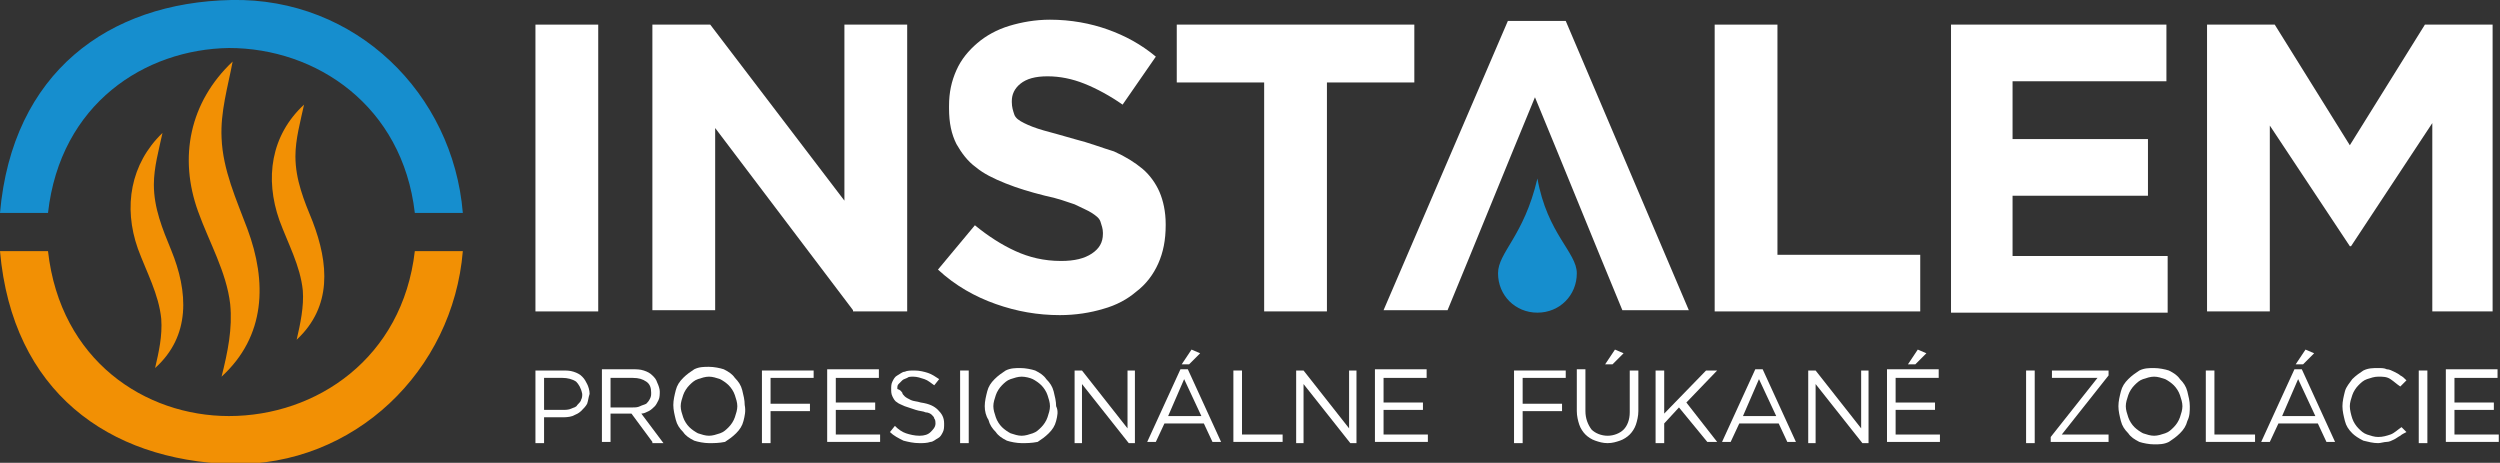
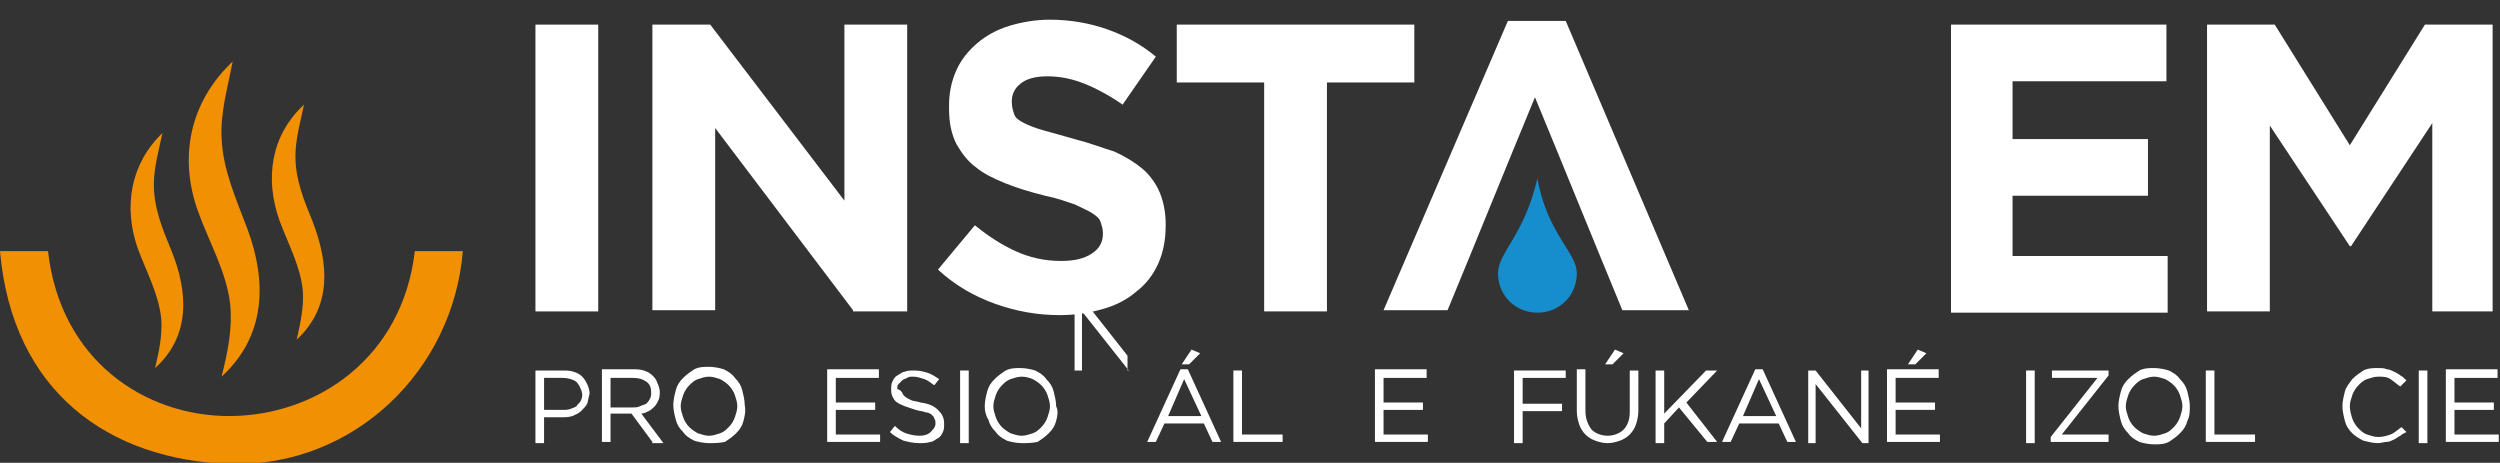
<svg xmlns="http://www.w3.org/2000/svg" version="1.1" id="Layer_1" x="0px" y="0px" width="203.1px" height="37.6px" viewBox="0 0 203.1 37.6" style="enable-background:new 0 0 203.1 37.6;" xml:space="preserve">
  <rect x="0" y="0" width="203.1" height="37.6" fill="#333333" stroke="none" />
  <style type="text/css">
	.st0{fill-rule:evenodd;clip-rule:evenodd;fill:#168ECE;}
	.st1{fill-rule:evenodd;clip-rule:evenodd;fill:#F29004;}
	.st2{fill:#FFFFFF;}
	.st3{fill:#F29004;}
	.st4{fill-rule:evenodd;clip-rule:evenodd;fill:#FFFFFF;}
</style>
  <g>
-     <path class="st0" d="M3.9,17.3c1-8.9,7.9-13.3,14.7-13.4c7.1,0,14.1,4.7,15.1,13.4h3.9C36.8,7.6,28.9-0.2,18.8,0   C8.8,0.2,1,5.9,0,17.3H3.9z" />
    <path class="st1" d="M3.9,20.4c1,8.9,7.9,13.4,14.7,13.4c7.1,0,14.1-4.7,15.1-13.4h3.9c-0.8,9.7-8.8,17.5-18.8,17.3   C8.8,37.4,1,31.8,0,20.4H3.9z" />
    <g>
      <path class="st2" d="M47.7,32.8c-0.1,0.2-0.3,0.4-0.5,0.6c-0.2,0.2-0.5,0.3-0.7,0.4c-0.3,0.1-0.6,0.1-0.9,0.1h-1.4v2.1h-0.7v-5.9    h2.2c0.3,0,0.6,0,0.9,0.1c0.3,0.1,0.5,0.2,0.7,0.4c0.2,0.2,0.3,0.4,0.4,0.6c0.1,0.2,0.2,0.5,0.2,0.8    C47.8,32.3,47.8,32.5,47.7,32.8z M46.8,31c-0.3-0.2-0.7-0.3-1.1-0.3h-1.5v2.6h1.5c0.2,0,0.5,0,0.7-0.1c0.2-0.1,0.4-0.1,0.5-0.3    c0.1-0.1,0.3-0.3,0.3-0.4c0.1-0.2,0.1-0.3,0.1-0.5C47.2,31.5,47,31.2,46.8,31z" />
    </g>
    <g>
      <path class="st2" d="M53,35.9l-1.7-2.3h-1.7v2.3h-0.7v-5.9h2.5c0.3,0,0.6,0,0.9,0.1c0.3,0.1,0.5,0.2,0.7,0.4    c0.2,0.2,0.3,0.3,0.4,0.6c0.1,0.2,0.2,0.5,0.2,0.7c0,0.2,0,0.5-0.1,0.7c-0.1,0.2-0.2,0.4-0.3,0.5c-0.1,0.1-0.3,0.3-0.5,0.4    c-0.2,0.1-0.4,0.2-0.6,0.2l1.8,2.4H53z M52.5,31c-0.3-0.2-0.6-0.3-1.1-0.3h-1.8v2.4h1.8c0.2,0,0.4,0,0.6-0.1s0.3-0.1,0.5-0.2    c0.1-0.1,0.2-0.2,0.3-0.4c0.1-0.2,0.1-0.3,0.1-0.5C52.9,31.5,52.8,31.2,52.5,31z" />
    </g>
    <g>
      <path class="st2" d="M60.4,34.2c-0.1,0.4-0.3,0.7-0.6,1c-0.3,0.3-0.6,0.5-0.9,0.7C58.4,36,58,36,57.6,36c-0.4,0-0.9-0.1-1.2-0.2    c-0.4-0.2-0.7-0.4-0.9-0.7c-0.3-0.3-0.5-0.6-0.6-1c-0.1-0.4-0.2-0.8-0.2-1.2c0-0.4,0.1-0.8,0.2-1.2c0.1-0.4,0.3-0.7,0.6-1    c0.3-0.3,0.6-0.5,0.9-0.7c0.4-0.2,0.8-0.2,1.2-0.2c0.4,0,0.9,0.1,1.2,0.2c0.4,0.2,0.7,0.4,0.9,0.7c0.3,0.3,0.5,0.6,0.6,1    c0.1,0.4,0.2,0.8,0.2,1.2C60.6,33.4,60.5,33.8,60.4,34.2z M59.7,32.1c-0.1-0.3-0.3-0.6-0.5-0.8c-0.2-0.2-0.5-0.4-0.7-0.5    c-0.3-0.1-0.6-0.2-0.9-0.2s-0.6,0.1-0.9,0.2s-0.5,0.3-0.7,0.5c-0.2,0.2-0.4,0.5-0.5,0.8c-0.1,0.3-0.2,0.6-0.2,0.9s0.1,0.6,0.2,0.9    c0.1,0.3,0.3,0.6,0.5,0.8c0.2,0.2,0.5,0.4,0.7,0.5c0.3,0.1,0.6,0.2,0.9,0.2s0.6-0.1,0.9-0.2c0.3-0.1,0.5-0.3,0.7-0.5    c0.2-0.2,0.4-0.5,0.5-0.8c0.1-0.3,0.2-0.6,0.2-0.9S59.8,32.4,59.7,32.1z" />
    </g>
    <g>
-       <path class="st2" d="M66.1,30.7h-3.5v2.1h3.2v0.6h-3.2v2.6h-0.7v-5.9h4.2V30.7z" />
-     </g>
+       </g>
    <g>
      <path class="st2" d="M71.5,30.7h-3.6v2h3.2v0.6h-3.2v2h3.6v0.6h-4.3v-5.9h4.2V30.7z" />
    </g>
    <g>
      <path class="st2" d="M73.3,31.9c0,0.1,0.1,0.2,0.2,0.3c0.1,0.1,0.3,0.2,0.5,0.3c0.2,0.1,0.5,0.1,0.8,0.2c0.7,0.1,1.1,0.3,1.4,0.6    c0.3,0.3,0.5,0.6,0.5,1.1c0,0.3,0,0.5-0.1,0.7c-0.1,0.2-0.2,0.4-0.4,0.5c-0.2,0.1-0.4,0.3-0.6,0.3C75.3,36,75,36,74.7,36    c-0.5,0-0.9-0.1-1.3-0.2c-0.4-0.2-0.8-0.4-1.1-0.7l0.4-0.5c0.3,0.3,0.6,0.5,0.9,0.6c0.3,0.1,0.7,0.2,1.1,0.2    c0.4,0,0.7-0.1,0.9-0.3c0.2-0.2,0.4-0.4,0.4-0.7c0-0.1,0-0.3-0.1-0.4c0-0.1-0.1-0.2-0.2-0.3c-0.1-0.1-0.3-0.2-0.5-0.2    c-0.2-0.1-0.5-0.1-0.8-0.2c-0.3-0.1-0.6-0.2-0.9-0.3c-0.2-0.1-0.5-0.2-0.6-0.3c-0.2-0.1-0.3-0.3-0.4-0.5c-0.1-0.2-0.1-0.4-0.1-0.6    c0-0.2,0-0.4,0.1-0.6c0.1-0.2,0.2-0.4,0.4-0.5c0.2-0.1,0.4-0.3,0.6-0.3c0.2-0.1,0.5-0.1,0.8-0.1c0.4,0,0.8,0.1,1.1,0.2    c0.3,0.1,0.6,0.3,0.9,0.5l-0.4,0.5c-0.3-0.2-0.5-0.4-0.8-0.5c-0.3-0.1-0.6-0.2-0.9-0.2c-0.2,0-0.4,0-0.5,0.1    c-0.2,0.1-0.3,0.1-0.4,0.2c-0.1,0.1-0.2,0.2-0.3,0.3c-0.1,0.1-0.1,0.2-0.1,0.4C73.2,31.7,73.2,31.8,73.3,31.9z" />
    </g>
    <g>
      <path class="st2" d="M78.7,30.1v5.9H78v-5.9H78.7z" />
    </g>
    <g>
      <path class="st2" d="M85.8,34.2c-0.1,0.4-0.3,0.7-0.6,1c-0.3,0.3-0.6,0.5-0.9,0.7C83.8,36,83.4,36,83,36s-0.9-0.1-1.2-0.2    c-0.4-0.2-0.7-0.4-0.9-0.7c-0.3-0.3-0.5-0.6-0.6-1C80.1,33.8,80,33.4,80,33c0-0.4,0.1-0.8,0.2-1.2c0.1-0.4,0.3-0.7,0.6-1    c0.3-0.3,0.6-0.5,0.9-0.7c0.4-0.2,0.8-0.2,1.2-0.2s0.9,0.1,1.2,0.2c0.4,0.2,0.7,0.4,0.9,0.7c0.3,0.3,0.5,0.6,0.6,1    c0.1,0.4,0.2,0.8,0.2,1.2C86,33.4,85.9,33.8,85.8,34.2z M85.1,32.1c-0.1-0.3-0.3-0.6-0.5-0.8c-0.2-0.2-0.5-0.4-0.7-0.5    s-0.6-0.2-0.9-0.2s-0.6,0.1-0.9,0.2s-0.5,0.3-0.7,0.5c-0.2,0.2-0.4,0.5-0.5,0.8c-0.1,0.3-0.2,0.6-0.2,0.9s0.1,0.6,0.2,0.9    c0.1,0.3,0.3,0.6,0.5,0.8c0.2,0.2,0.5,0.4,0.7,0.5c0.3,0.1,0.6,0.2,0.9,0.2s0.6-0.1,0.9-0.2c0.3-0.1,0.5-0.3,0.7-0.5    c0.2-0.2,0.4-0.5,0.5-0.8c0.1-0.3,0.2-0.6,0.2-0.9S85.2,32.4,85.1,32.1z" />
    </g>
    <g>
-       <path class="st2" d="M91.6,30.1h0.6v5.9h-0.5l-3.8-4.8v4.8h-0.6v-5.9h0.6l3.7,4.7V30.1z" />
+       <path class="st2" d="M91.6,30.1h0.6h-0.5l-3.8-4.8v4.8h-0.6v-5.9h0.6l3.7,4.7V30.1z" />
    </g>
    <g>
      <path class="st2" d="M99.2,35.9h-0.7l-0.7-1.5h-3.2l-0.7,1.5h-0.7l2.7-5.9h0.6L99.2,35.9z M96.2,30.8l-1.3,3h2.7L96.2,30.8z     M96,29.6l0.8-1.2l0.7,0.3l-0.9,0.9H96z" />
    </g>
    <g>
      <path class="st2" d="M100.2,30.1h0.7v5.2h3.3v0.6h-4V30.1z" />
    </g>
    <g>
-       <path class="st2" d="M109.6,30.1h0.6v5.9h-0.5l-3.8-4.8v4.8h-0.6v-5.9h0.6l3.7,4.7V30.1z" />
-     </g>
+       </g>
    <g>
      <path class="st2" d="M116,30.7h-3.6v2h3.2v0.6h-3.2v2h3.6v0.6h-4.3v-5.9h4.2V30.7z" />
    </g>
    <g>
      <path class="st2" d="M127.2,30.7h-3.5v2.1h3.2v0.6h-3.2v2.6h-0.7v-5.9h4.2V30.7z" />
    </g>
    <g>
      <path class="st2" d="M133.1,33.4c0,0.4-0.1,0.8-0.2,1.1c-0.1,0.3-0.3,0.6-0.5,0.8c-0.2,0.2-0.5,0.4-0.8,0.5    c-0.3,0.1-0.6,0.2-1,0.2c-0.4,0-0.7-0.1-1-0.2c-0.3-0.1-0.6-0.3-0.8-0.5c-0.2-0.2-0.4-0.5-0.5-0.8c-0.1-0.3-0.2-0.7-0.2-1.1v-3.4    h0.7v3.4c0,0.6,0.2,1.1,0.5,1.5c0.3,0.3,0.8,0.5,1.3,0.5c0.5,0,1-0.2,1.3-0.5c0.3-0.3,0.5-0.8,0.5-1.4v-3.4h0.7V33.4z M130.4,29.6    l0.8-1.2l0.7,0.3l-0.9,0.9H130.4z" />
    </g>
    <g>
      <path class="st2" d="M139.5,35.9h-0.8l-2.3-2.8l-1.2,1.3v1.6h-0.7v-5.9h0.7v3.5l3.4-3.5h0.9l-2.5,2.6L139.5,35.9z" />
    </g>
    <g>
      <path class="st2" d="M145.9,35.9h-0.7l-0.7-1.5h-3.2l-0.7,1.5h-0.7l2.7-5.9h0.6L145.9,35.9z M142.9,30.8l-1.3,3h2.7L142.9,30.8z" />
    </g>
    <g>
      <path class="st2" d="M151.2,30.1h0.6v5.9h-0.5l-3.8-4.8v4.8h-0.6v-5.9h0.6l3.7,4.7V30.1z" />
    </g>
    <g>
      <path class="st2" d="M157.6,30.7H154v2h3.2v0.6H154v2h3.6v0.6h-4.3v-5.9h4.2V30.7z M155,29.6l0.8-1.2l0.7,0.3l-0.9,0.9H155z" />
    </g>
    <g>
      <path class="st2" d="M165.3,30.1v5.9h-0.7v-5.9H165.3z" />
    </g>
    <g>
      <path class="st2" d="M166.7,30.7v-0.6h4.6v0.4l-3.8,4.8h3.8v0.6h-4.7v-0.4l3.8-4.8H166.7z" />
    </g>
    <g>
      <path class="st2" d="M177.7,34.2c-0.1,0.4-0.3,0.7-0.6,1c-0.3,0.3-0.6,0.5-0.9,0.7c-0.4,0.2-0.8,0.2-1.2,0.2    c-0.4,0-0.9-0.1-1.2-0.2c-0.4-0.2-0.7-0.4-0.9-0.7c-0.3-0.3-0.5-0.6-0.6-1c-0.1-0.4-0.2-0.8-0.2-1.2c0-0.4,0.1-0.8,0.2-1.2    c0.1-0.4,0.3-0.7,0.6-1c0.3-0.3,0.6-0.5,0.9-0.7c0.4-0.2,0.8-0.2,1.2-0.2c0.4,0,0.9,0.1,1.2,0.2c0.4,0.2,0.7,0.4,0.9,0.7    c0.3,0.3,0.5,0.6,0.6,1c0.1,0.4,0.2,0.8,0.2,1.2C177.9,33.4,177.9,33.8,177.7,34.2z M177.1,32.1c-0.1-0.3-0.3-0.6-0.5-0.8    c-0.2-0.2-0.5-0.4-0.7-0.5c-0.3-0.1-0.6-0.2-0.9-0.2s-0.6,0.1-0.9,0.2c-0.3,0.1-0.5,0.3-0.7,0.5c-0.2,0.2-0.4,0.5-0.5,0.8    c-0.1,0.3-0.2,0.6-0.2,0.9s0.1,0.6,0.2,0.9c0.1,0.3,0.3,0.6,0.5,0.8c0.2,0.2,0.5,0.4,0.7,0.5c0.3,0.1,0.6,0.2,0.9,0.2    s0.6-0.1,0.9-0.2c0.3-0.1,0.5-0.3,0.7-0.5c0.2-0.2,0.4-0.5,0.5-0.8c0.1-0.3,0.2-0.6,0.2-0.9S177.2,32.4,177.1,32.1z" />
    </g>
    <g>
      <path class="st2" d="M179.2,30.1h0.7v5.2h3.3v0.6h-4V30.1z" />
    </g>
    <g>
-       <path class="st2" d="M189.7,35.9H189l-0.7-1.5h-3.2l-0.7,1.5h-0.7l2.7-5.9h0.6L189.7,35.9z M186.7,30.8l-1.3,3h2.7L186.7,30.8z     M186.5,29.6l0.8-1.2l0.7,0.3l-0.9,0.9H186.5z" />
-     </g>
+       </g>
    <g>
      <path class="st2" d="M195,35.4c-0.2,0.1-0.3,0.2-0.5,0.3c-0.2,0.1-0.4,0.2-0.6,0.2s-0.5,0.1-0.7,0.1c-0.4,0-0.8-0.1-1.2-0.2    c-0.4-0.2-0.7-0.4-0.9-0.6c-0.3-0.3-0.5-0.6-0.6-1c-0.1-0.4-0.2-0.8-0.2-1.2c0-0.4,0.1-0.8,0.2-1.2c0.1-0.4,0.4-0.7,0.6-1    c0.3-0.3,0.6-0.5,0.9-0.7c0.4-0.2,0.8-0.2,1.2-0.2c0.3,0,0.5,0,0.7,0.1c0.2,0,0.4,0.1,0.6,0.2c0.2,0.1,0.4,0.2,0.5,0.3    c0.2,0.1,0.3,0.2,0.5,0.4l-0.5,0.5c-0.3-0.2-0.5-0.4-0.8-0.6s-0.6-0.2-1-0.2c-0.3,0-0.6,0.1-0.9,0.2c-0.3,0.1-0.5,0.3-0.7,0.5    s-0.4,0.5-0.5,0.8c-0.1,0.3-0.2,0.6-0.2,0.9c0,0.3,0.1,0.7,0.2,1c0.1,0.3,0.3,0.6,0.5,0.8c0.2,0.2,0.4,0.4,0.7,0.5    c0.3,0.1,0.6,0.2,0.9,0.2c0.4,0,0.7-0.1,1-0.2c0.3-0.1,0.6-0.4,0.9-0.6l0.4,0.4C195.3,35.2,195.1,35.3,195,35.4z" />
    </g>
    <g>
      <path class="st2" d="M197.2,30.1v5.9h-0.7v-5.9H197.2z" />
    </g>
    <g>
      <path class="st2" d="M203,30.7h-3.6v2h3.2v0.6h-3.2v2h3.6v0.6h-4.3v-5.9h4.2V30.7z" />
    </g>
    <path class="st3" d="M24.7,8.5c-0.3,1.4-0.7,2.8-0.7,4.2c0,1.9,0.7,3.6,1.4,5.3c1.3,3.4,1.6,6.9-1.3,9.6c0.3-1.3,0.6-2.7,0.5-4   c-0.2-2-1.2-3.8-1.9-5.7C21.5,14.5,22,11,24.7,8.5 M16.1,17.2c0.9,2.5,2.3,4.9,2.6,7.5c0.2,2-0.2,3.9-0.7,5.9   c3.6-3.3,3.7-7.7,2.1-12c-0.9-2.4-2-4.8-2.1-7.4c-0.1-2.1,0.5-4.1,0.9-6.2C15.4,8.3,14.5,12.8,16.1,17.2z M11.2,20.2   c0.7,1.9,1.7,3.7,1.9,5.7c0.1,1.4-0.2,2.7-0.5,4c2.9-2.6,2.7-6.2,1.3-9.6c-0.7-1.7-1.4-3.4-1.4-5.3c0-1.4,0.4-2.8,0.7-4.2   C10.6,13.3,10,16.8,11.2,20.2z" />
    <g>
      <path class="st2" d="M43.5,25.2V2h5.1v23.3H43.5z" />
    </g>
    <g>
      <path class="st2" d="M69.3,25.2L58.1,10.4v14.8H53V2h4.7l10.9,14.3V2h5.1v23.3H69.3z" />
    </g>
    <g>
      <path class="st2" d="M94.1,21.4c-0.4,0.9-1,1.7-1.8,2.3c-0.7,0.6-1.6,1.1-2.7,1.4c-1,0.3-2.2,0.5-3.5,0.5c-1.8,0-3.5-0.3-5.2-0.9    c-1.7-0.6-3.3-1.5-4.7-2.8l3-3.6c1.1,0.9,2.2,1.6,3.3,2.1c1.1,0.5,2.3,0.8,3.7,0.8c1.1,0,1.9-0.2,2.5-0.6c0.6-0.4,0.9-0.9,0.9-1.6    v-0.1c0-0.3-0.1-0.6-0.2-0.9c-0.1-0.3-0.4-0.5-0.7-0.7c-0.3-0.2-0.8-0.4-1.4-0.7c-0.6-0.2-1.4-0.5-2.4-0.7c-1.2-0.3-2.2-0.6-3.2-1    c-1-0.4-1.8-0.8-2.4-1.3c-0.7-0.5-1.2-1.2-1.6-1.9c-0.4-0.8-0.6-1.7-0.6-2.9V8.6c0-1.1,0.2-2,0.6-2.9c0.4-0.9,1-1.6,1.7-2.2    c0.7-0.6,1.6-1.1,2.6-1.4c1-0.3,2.1-0.5,3.3-0.5c1.7,0,3.3,0.3,4.7,0.8c1.4,0.5,2.7,1.2,3.9,2.2l-2.7,3.9c-1-0.7-2.1-1.3-3.1-1.7    c-1-0.4-2-0.6-3-0.6c-1,0-1.7,0.2-2.2,0.6c-0.5,0.4-0.7,0.9-0.7,1.4v0.1c0,0.4,0.1,0.7,0.2,1c0.1,0.3,0.4,0.5,0.8,0.7    c0.4,0.2,0.9,0.4,1.6,0.6c0.7,0.2,1.5,0.4,2.5,0.7c1.2,0.3,2.2,0.7,3.2,1c0.9,0.4,1.7,0.9,2.3,1.4c0.6,0.5,1.1,1.2,1.4,1.9    c0.3,0.7,0.5,1.6,0.5,2.6v0.1C94.7,19.5,94.5,20.5,94.1,21.4z" />
    </g>
    <g>
      <path class="st2" d="M107.8,6.7v18.6h-5.1V6.7h-7.1V2h19.3v4.7H107.8z" />
    </g>
    <g>
-       <path class="st2" d="M139.3,25.2V2h5.1v18.7H156v4.6H139.3z" />
-     </g>
+       </g>
    <g>
      <path class="st2" d="M158.5,25.2V2H176v4.6h-12.5v4.7h11v4.6h-11v4.9h12.6v4.6H158.5z" />
    </g>
    <g>
      <path class="st2" d="M197.6,25.2V10L191,20h-0.1l-6.5-9.8v15.1h-5.1V2h5.5l6.1,9.8l6.1-9.8h5.5v23.3H197.6z" />
    </g>
    <path class="st4" d="M112.4,25.2h5.2c2.4-5.8,4.7-11.5,7.1-17.3c2.4,5.8,4.7,11.5,7.1,17.3h5.4l-10-23.5h-4.7L112.4,25.2z" />
    <path class="st0" d="M124.9,14.5c0.8,4.5,3.2,6,3.2,7.7c0,1.8-1.4,3.2-3.2,3.2c-1.8,0-3.2-1.4-3.2-3.2   C121.7,20.5,123.8,19.2,124.9,14.5" />
  </g>
</svg>